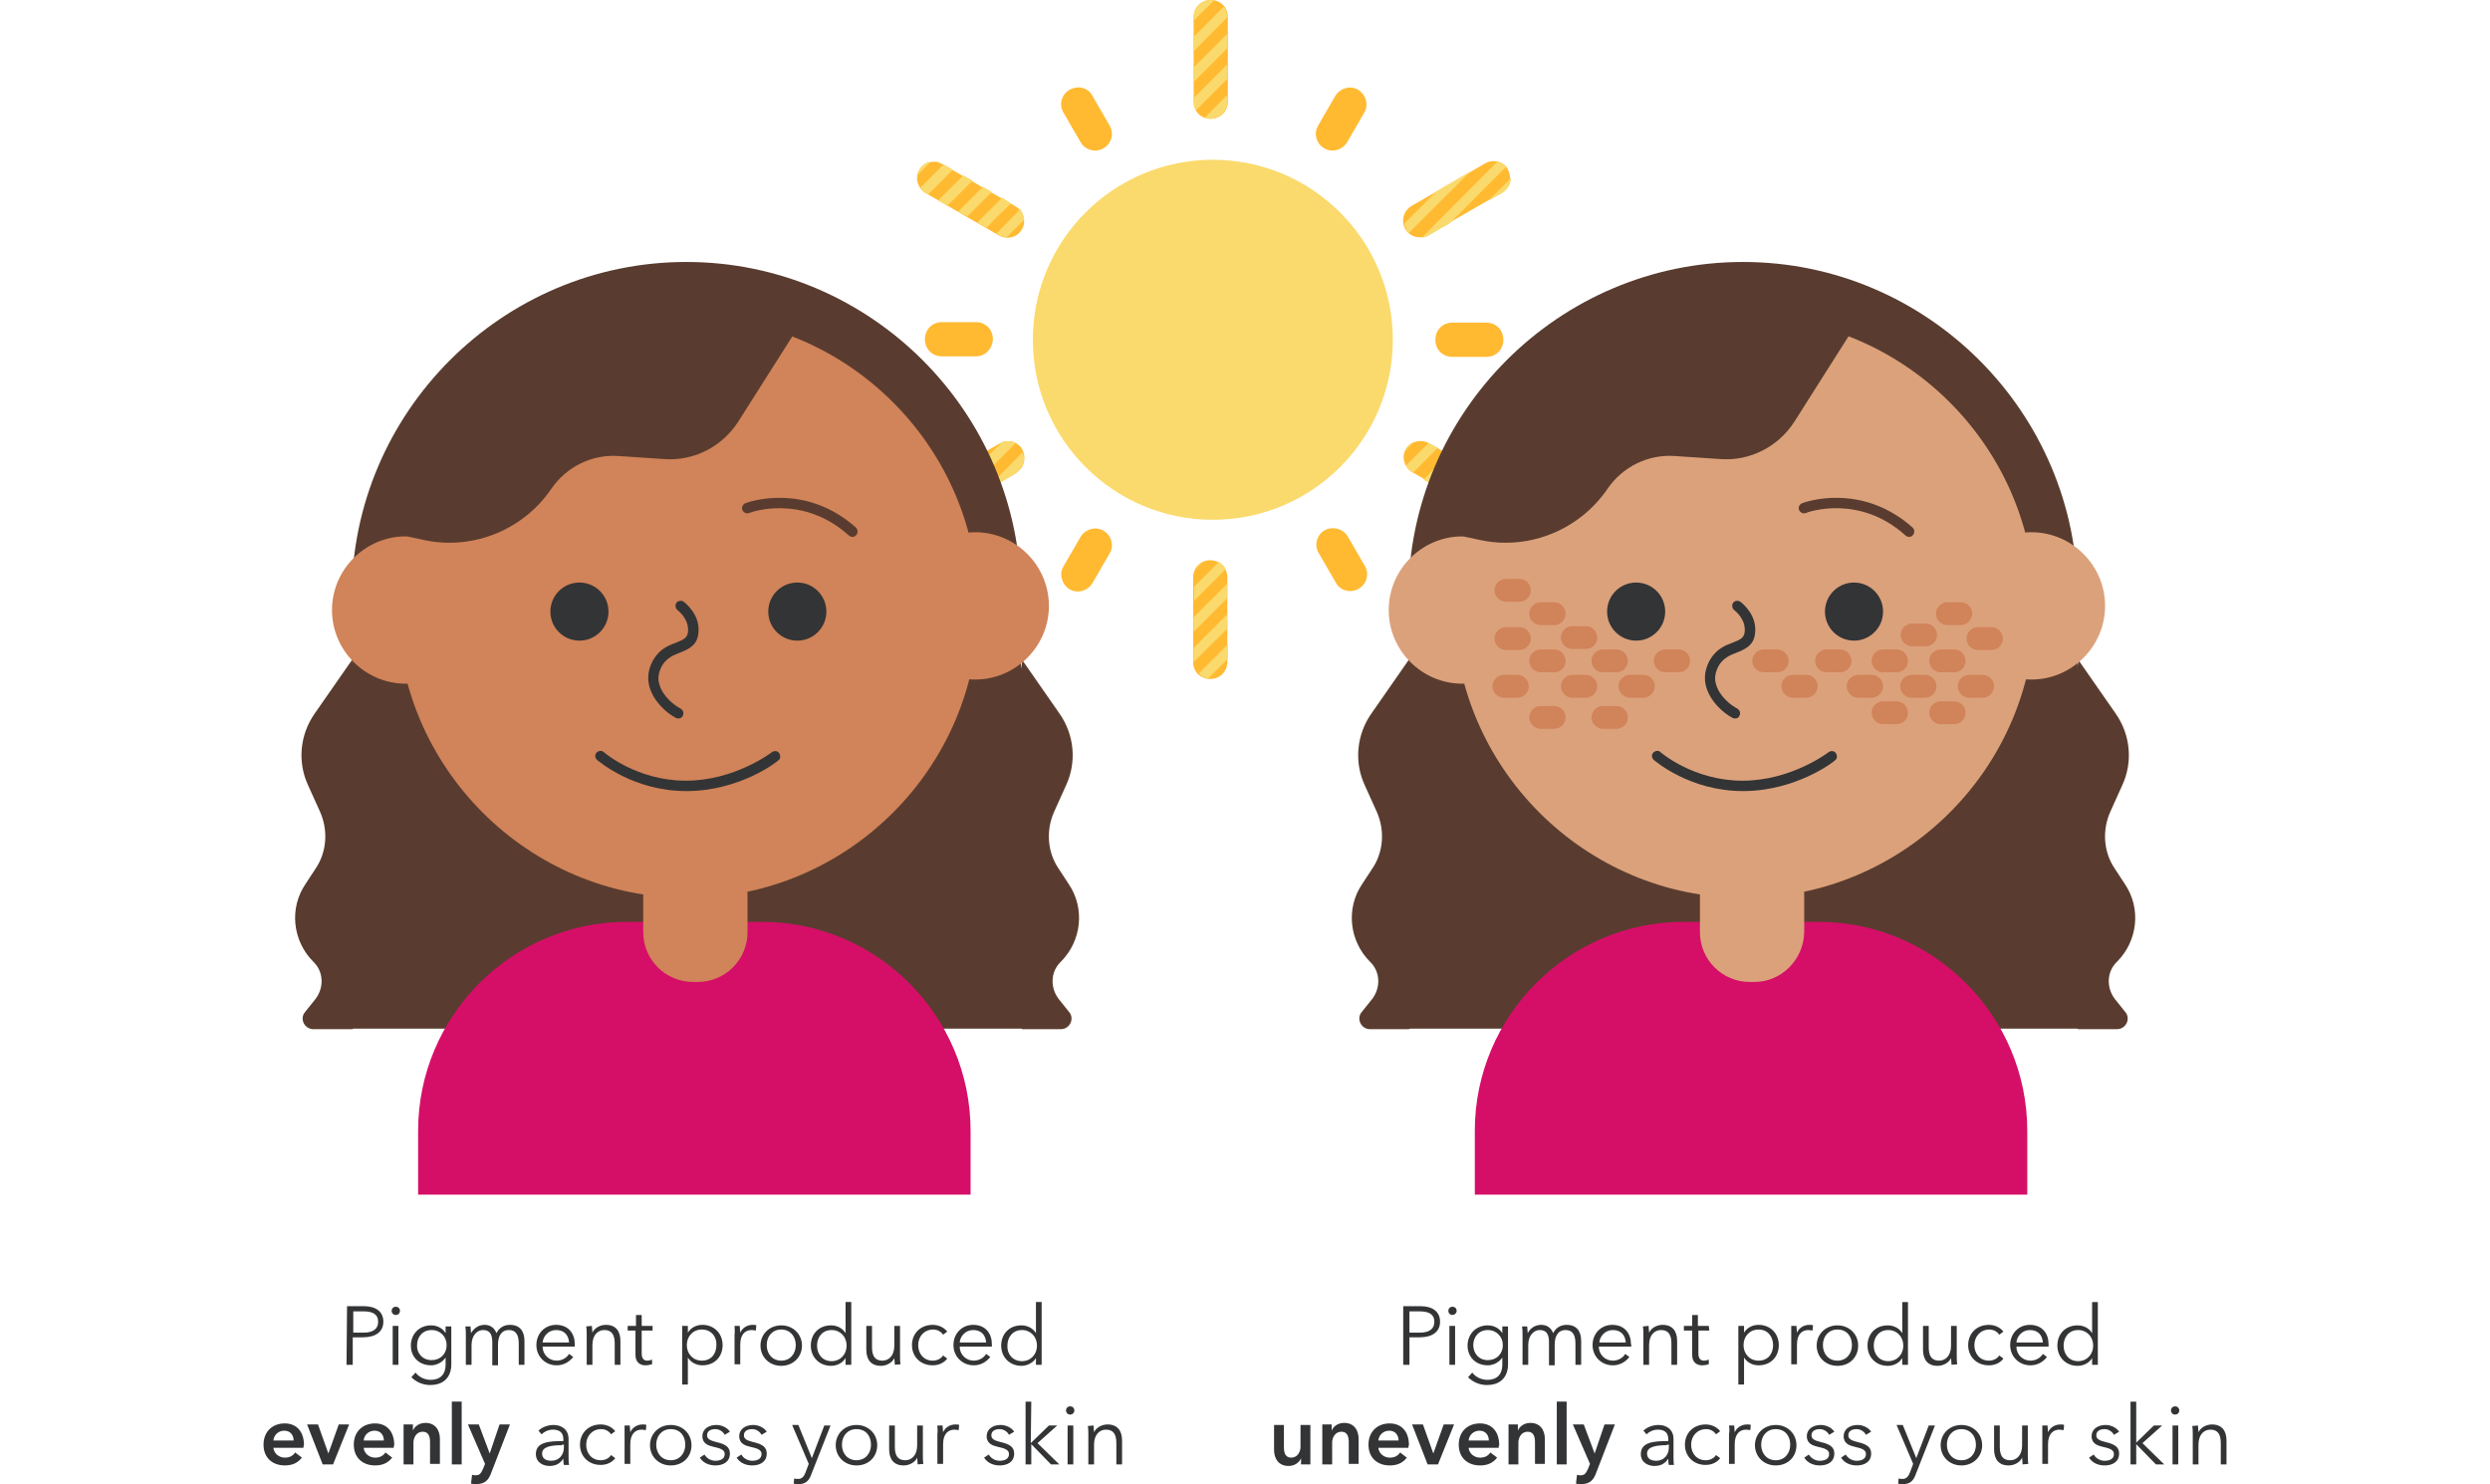
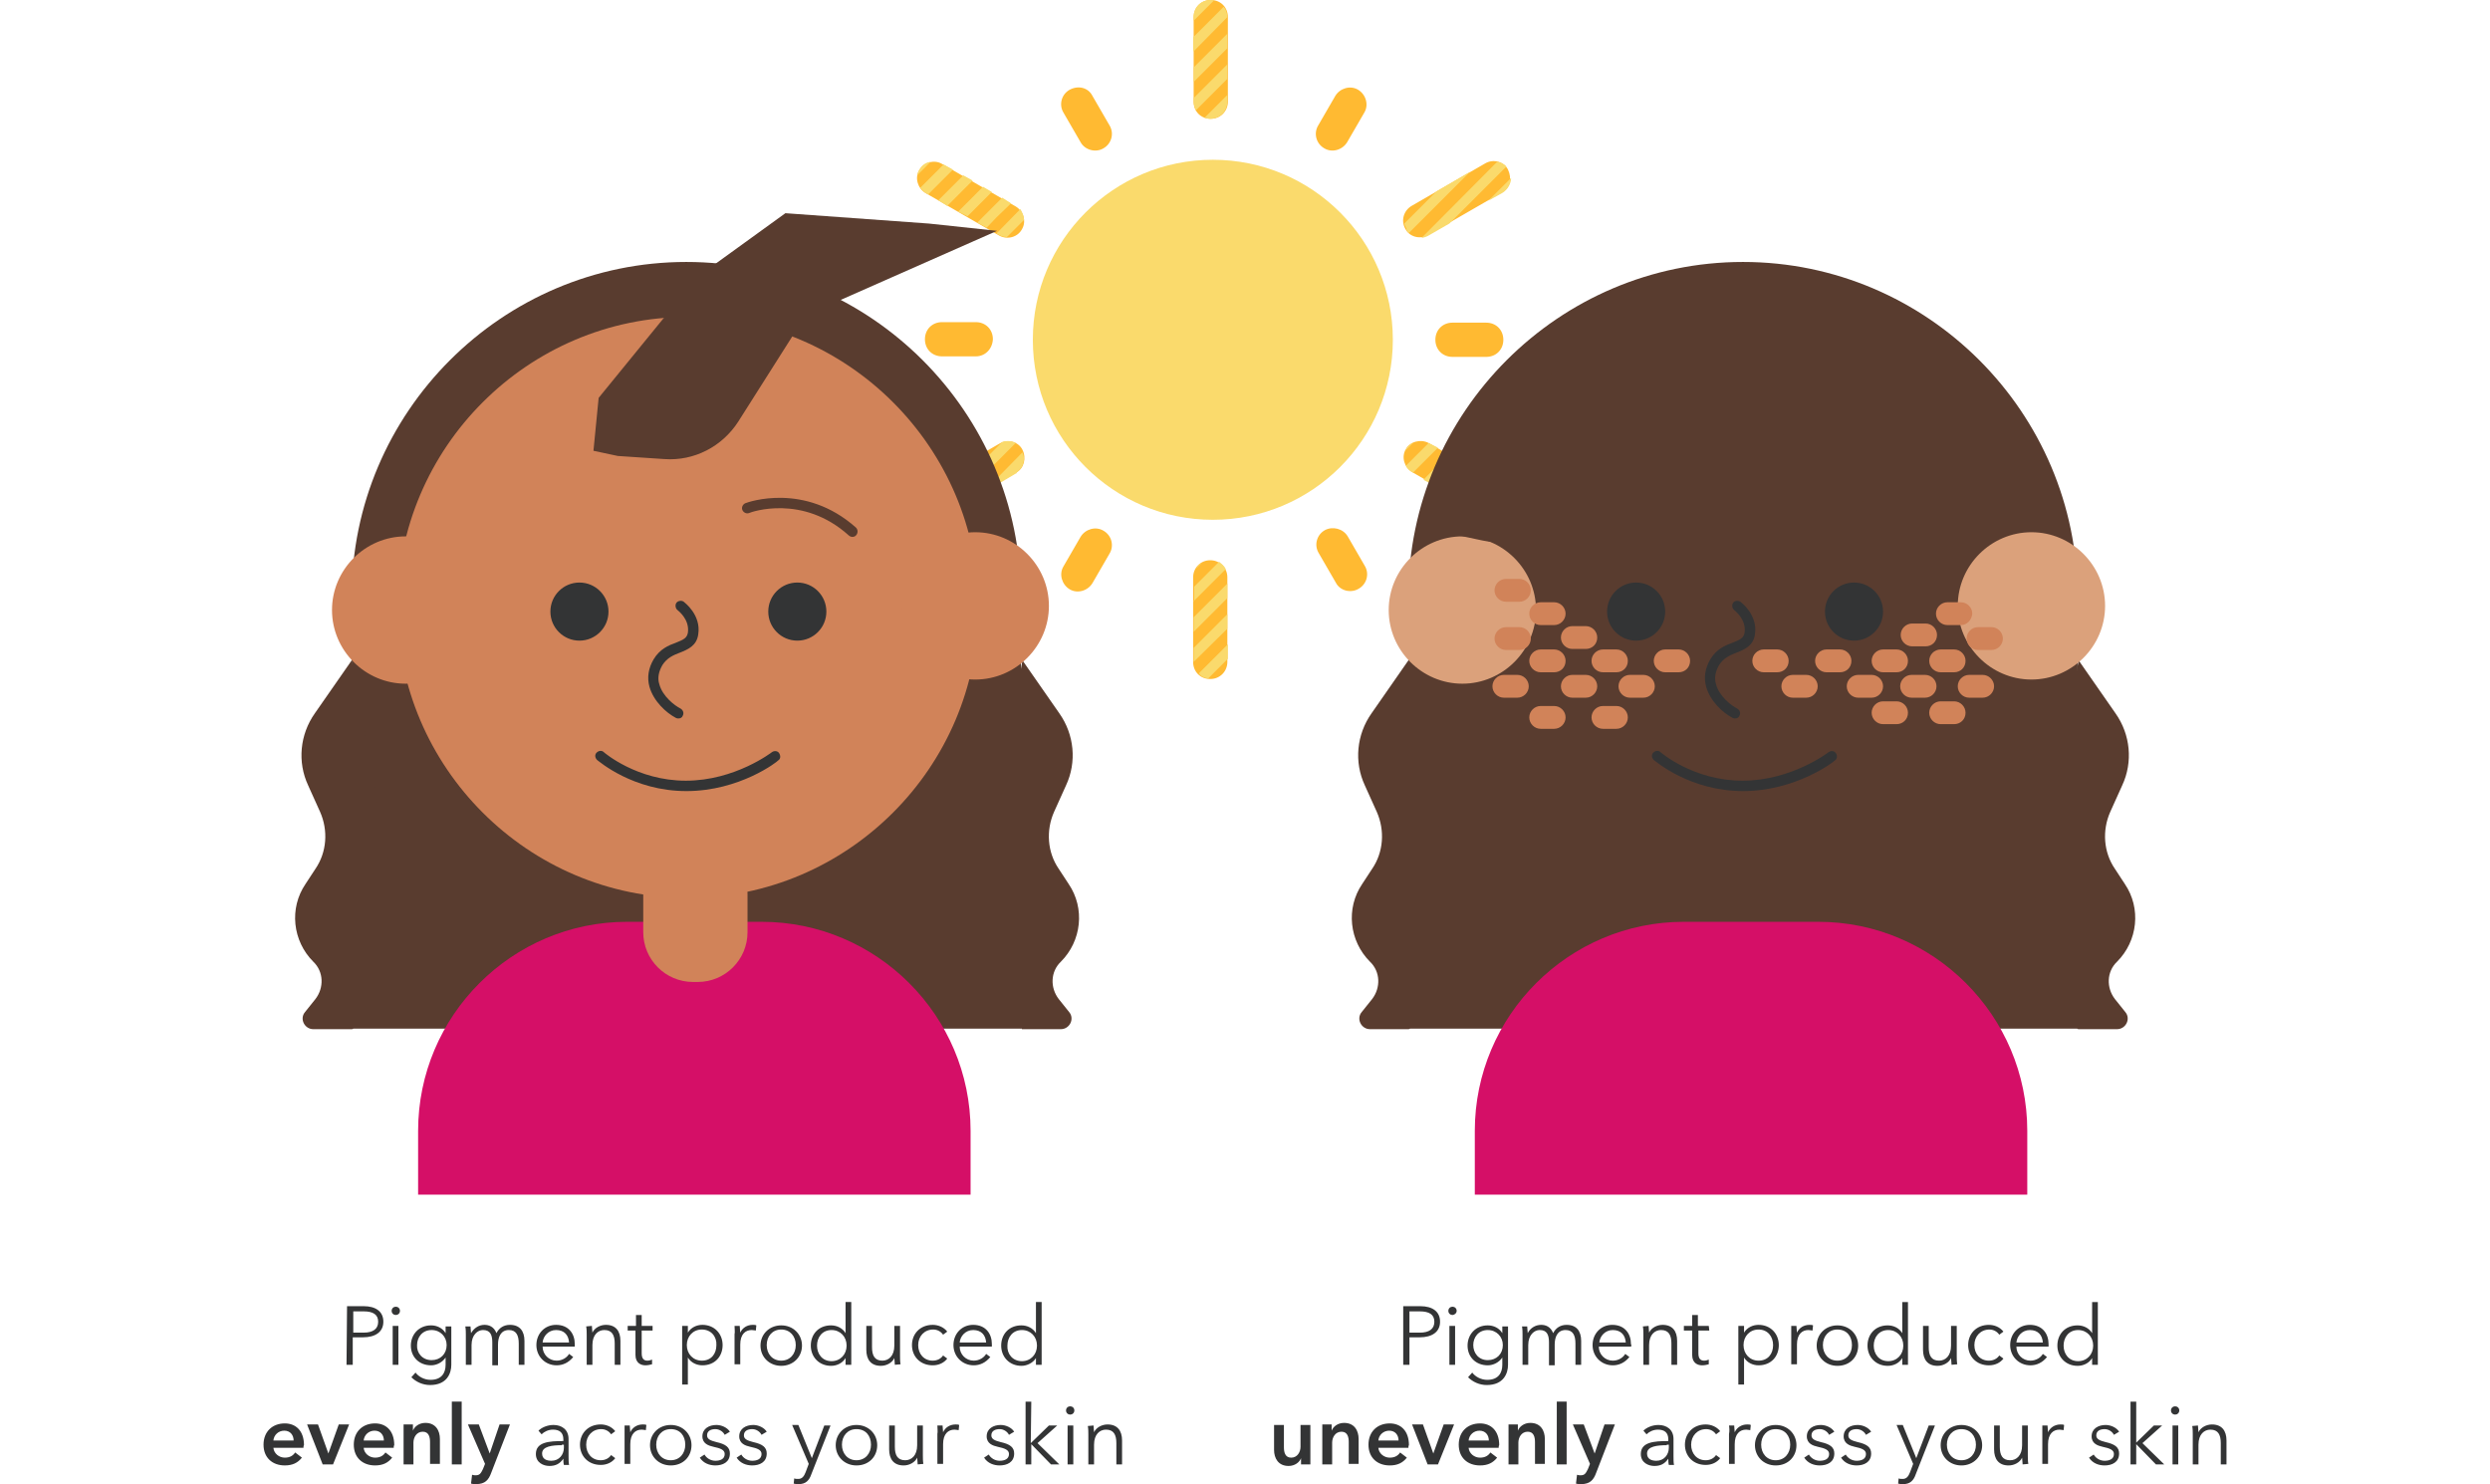
<svg xmlns="http://www.w3.org/2000/svg" id="Layer_1" viewBox="0 0 480 286.1">
  <style>.st0{fill:#FFBA32;} .st1{fill:none;} .st2{fill:#FADA6C;} .st3{fill:#593C2F;} .st4{fill:#D50F67;} .st5{fill:#D18359;} .st6{fill:#333435;} .st7{fill:#DBA17B;}</style>
  <path class="st0" d="M230.1 19.6V3.3c0-1.8 1.4-3.3 3.3-3.3s3.3 1.4 3.3 3.3v16.3c0 1.8-1.4 3.3-3.3 3.3s-3.3-1.4-3.3-3.3zm-21.8 7.8l-3.3-5.7c-.9-1.5-.4-3.5 1.2-4.4 1.7-.9 3.6-.4 4.4 1.2l3.3 5.7c.9 1.5.4 3.5-1.2 4.4-1.5.9-3.6.3-4.4-1.2zm-15.7 18l-14.2-8.2c-1.5-.9-2.1-2.9-1.2-4.4.9-1.5 2.9-2.1 4.4-1.2l14.2 8.2c1.5.9 2.1 2.9 1.2 4.4-.8 1.5-2.8 2.1-4.4 1.2zm-4.5 23.3h-6.5c-1.9 0-3.3-1.4-3.3-3.3s1.4-3.3 3.3-3.3h6.5c1.9 0 3.3 1.4 3.3 3.3-.1 1.9-1.5 3.3-3.3 3.3zm7.8 22.4l-14.2 8.2c-1.5.9-3.6.4-4.4-1.2s-.4-3.6 1.2-4.4l14.2-8.2c1.5-.9 3.6-.4 4.4 1.2.8 1.6.3 3.6-1.2 4.4zm18 15.6l-3.3 5.7c-.9 1.5-2.9 2.1-4.4 1.2s-2.1-2.9-1.2-4.4l3.3-5.7c.9-1.5 2.9-2.1 4.4-1.2 1.6.9 2.1 2.9 1.2 4.4zm22.7 4.6v16.3c0 1.8-1.4 3.3-3.3 3.3s-3.3-1.4-3.3-3.3v-16.3c0-1.8 1.4-3.3 3.3-3.3 1.8 0 3.3 1.4 3.3 3.3zm23.2-7.9l3.3 5.7c.9 1.5.4 3.5-1.2 4.4-1.5.9-3.6.4-4.4-1.2l-3.3-5.7c-.9-1.5-.4-3.5 1.2-4.4 1.5-.8 3.5-.3 4.4 1.2zm15.6-18l14.2 8.2c1.5.9 2.1 2.9 1.2 4.4-.8 1.5-2.9 2.1-4.4 1.2L272.2 91c-1.5-.9-2.1-2.9-1.2-4.4.8-1.5 2.9-2 4.4-1.2zm4.6-23.2h6.5c1.9 0 3.3 1.4 3.3 3.3s-1.4 3.3-3.3 3.3H280c-1.9 0-3.3-1.4-3.3-3.3s1.4-3.3 3.3-3.3zm-7.9-22.5l14.2-8.2c1.5-.9 3.6-.4 4.4 1.2.8 1.7.4 3.6-1.2 4.4l-14.2 8.2c-1.5.9-3.6.4-4.4-1.2-.9-1.6-.3-3.5 1.2-4.4zm-18-15.5l3.3-5.7c.9-1.5 2.9-2.1 4.4-1.2s2.1 2.9 1.2 4.4l-3.3 5.7c-.9 1.5-2.9 2.1-4.4 1.2-1.6-.9-2.1-2.9-1.2-4.4z" />
-   <path class="st1" d="M230.1 13l6.5-6.5V3.4l-6.5 6.5V13zM234 .1L230.1 4v3.1l5.9-5.9c-.6-.5-1.2-1-2-1.1zm-1.8 22.6l4.4-4.4v-3.1l-6.1 6.1c.4.6 1 1.1 1.7 1.4zm-2.1-3.8l6.5-6.5V9.3l-6.5 6.5v3.1zm-38 26.1l4.6-4.6c-.2-.3-.5-.5-.9-.7l-.9-.5-2.8 2.8v3zm0-5.8l1.1-1.1-1.1-.6v1.7zm5 4.9c.3-.5.4-1.1.4-1.7l-3.3 3.3c1.1.1 2.3-.4 2.9-1.6zm-9.6-9.3l-4.9 4.9 2.1 1.1 4.8-4.8-2-1.2zm-3.7-2.2l-4.9 4.9 2 1.1 4.8-4.8-1.9-1.2z" />
  <path class="st1" d="M192.1 37.5l-.9-.5-4.7 4.7 1.9 1.2 3.7-3.7v-1.7zm-1.9 6.4l1.9 1.1v-3.1l-1.9 2zm-8.5-12.4c-.7-.4-1.5-.5-2.3-.4l-2.6 2.6c-.2.9 0 1.9.5 2.6l4.5-4.5-.1-.3zm10.4 60.8l5.2-5.2c-.1-.1-.1-.3-.2-.4-.3-.5-.7-.9-1.2-1.2l-3.6 3.6v3.2h-.2zm4.8-2.1l-.8.8c.3-.2.6-.5.8-.8zm-3.6-5l-.6.3-.5.3v.5l1.1-1.1zm-1.2 7.1v-3.2l-9.9 10 7.4-4.3 2.5-2.5zm0-6.5l-6 3.5-9 8.9c.4.7 1 1.1 1.7 1.4L192 86.4v-.6h.1zm-13.7 7.9c-.8.4-1.3 1.2-1.5 2.1l2.7-2.7-1.2.6zm55 14.3c-.6 0-1.1.2-1.7.4l-1.1 1.1c-.3.5-.4 1-.4 1.7v1.9l4.8-4.8c-.6-.2-1.1-.3-1.6-.3zm-.5 22.8h.5c1.9 0 3.3-1.4 3.3-3.3v-.4l-3.8 3.7zm3.7-15.5l-6.5 6.5v3.1l6.5-6.5v-3.1zm0-4c0-.5-.1-1-.4-1.5L230 116v3.1l6.5-6.5v-1.2l.1-.1zm0 9.9l-6.5 6.5c0 .8.4 1.7.9 2.2l5.6-5.6v-3.1zm37.8-28.7l4.7-4.9-1.9-1.1-4.8 4.8 2 1.2zM271 90l4.4-4.4c-.9-.5-2.1-.5-3-.1l-1.7 1.7c-.3.8-.2 1.9.3 2.8zm10.8 6.7l4.8-4.7-2-1.2-4.7 4.8 1.9 1.1zm3.7 2.2l4.8-4.8c-.2-.2-.4-.4-.6-.5l-1.2-.7-4.8 4.8 1.8 1.2zm-7.4-4.3l4.8-4.8-2-1.2-4.8 4.8 2 1.2zm12.7 3.6c.4-.7.5-1.4.4-2.2l-3.7 3.7c1.2.2 2.6-.3 3.3-1.5zm-16.9-52.4l14.7-14.7c-.7-.1-1.5 0-2.3.4l-3 1.8L271.5 45c.7.6 1.5.8 2.4.8zm12.9-7l4.4-4.4c0-.5-.1-1.1-.4-1.7-.1-.2-.3-.4-.4-.6l-11 11 7.4-4.3zm-14.7.9c-1.2.7-1.9 2.2-1.5 3.5l6.2-6.2-4.7 2.7z" />
  <circle class="st2" cx="233.8" cy="65.5" r="34.7" />
  <path class="st2" d="M236.6 6.5l-6.5 6.5v2.8l6.5-6.5V6.5zm0 8.7v-2.8l-6.5 6.5v.7c0 .6.2 1.1.4 1.7l6.1-6.1zm0 4.4v-1.3l-4.4 4.4c.3.1.7.2 1.1.2 1.8 0 3.3-1.4 3.3-3.3zM233.4 0c-1.9 0-3.3 1.4-3.3 3.3V4L234 .1c-.2-.1-.4-.1-.6-.1zm3.2 3.3c0-.7-.2-1.4-.7-2L230 7.2V10l6.6-6.7zM192.1 45l.5.3c.5.3 1 .4 1.5.4l3.3-3.3c0-.7-.3-1.4-.7-2.1l-4.6 4.7zm-14.9-12.2c-.2.3-.3.6-.4 1l2.6-2.6c-.9.1-1.7.6-2.2 1.6zm1.2 4.4l.5.3 4.8-4.8-1.8-1-4.5 4.5c.3.4.6.7 1 1zm4.2 2.5l4.9-4.9-1.8-1-4.8 4.8 1.7 1.1zm3.9 2l4.7-4.7-1.7-1-4.8 4.8 1.8.9zm3.7 2.2l1.9-2 2.8-2.7-1.7-1.1-1.1 1.1-3.7 3.7 1.8 1zm5.6 41.5c-.7-.4-1.7-.5-2.6-.2l-1.1 1.1-13.2 13.2c.9.3 1.9.3 2.8-.2l.5-.3 9.9-9.9 3.7-3.7zm-3.7 6.9l-2.6 2.6 2.6-1.4 3.7-2.2c.1 0 .2-.1.2-.2l.8-.8c.6-.9.8-2.1.3-3.1l-5 5.1zm-12.6.7l-2.7 2.7c-.2.8-.1 1.7.3 2.5l8.9-8.9-6.5 3.7zm50.6 28.8l6.5-6.5v-2.8l-6.5 6.5v2.8zm0 5.8s0 .1 0 0l6.5-6.4v-2.8l-6.5 6.5v2.7zm2.8 3.2l3.8-3.8v-2.8l-5.6 5.6c.4.6 1 .9 1.8 1zm-2.3-21.2l1.1-1.1c-.5.2-.9.6-1.1 1.1zm-.5 6.3l6.2-6.2c-.3-.6-.8-1-1.3-1.4l-4.8 4.8v2.9h-.1v-.1zM271 86.7c-.1.1-.1.2-.2.3l1.7-1.7c-.7.4-1.2.8-1.5 1.4zm4.4-1.3l-4.4 4.4c.3.5.7.9 1.2 1.2l.2.1 4.8-4.8-1.8-.9zm3.7 2.2l-4.7 4.9 1.7.9 4.8-4.8-1.8-1zm3.8 2.2l-4.8 4.8 1.8 1 4.7-4.8-1.7-1zm3.7 2.2l-4.8 4.7 1.8 1 4.8-4.7-1.8-1zm-1.1 6.9l.8.4c.4.2.7.3 1.1.4l3.7-3.7c-.1-.7-.4-1.3-.9-1.9l-4.7 4.8zm-13.9-54l11.8-11.8-6.5 3.8-6.2 6.2c.1.3.2.6.4.9 0 .4.2.7.5.9zm3.8.5l4-2.3 11-11c-.5-.5-1.1-.8-1.8-.9L274 45.9c.4-.1.9-.2 1.4-.5zm14.2-8.2c1-.6 1.7-1.8 1.7-2.9l-4.4 4.4 2.7-1.5z" />
  <path class="st3" d="M196.8 198.3h-129V115c0-35.5 29-64.5 64.5-64.5s64.5 29 64.5 64.5v83.3z" />
  <path class="st4" d="M187.1 230.3H80.6V218c0-22.2 18.1-40.3 40.3-40.3h25.9c22.2 0 40.3 18.1 40.3 40.3v12.3z" />
  <path class="st3" d="M197.1 127.3l7.1 10.2c2.9 4.1 3.4 9.4 1.3 13.9l-2.3 5.1c-1.6 3.6-1.3 7.8.9 11l1.9 2.9c3.2 4.7 2.5 11-1.5 15-2 1.9-2.1 5-.4 7.2l2 2.5c1.1 1.3.1 3.3-1.6 3.3H197l-11-9.8 11.1-61.3z" />
  <path class="st5" d="M134.5 189.3h-.9c-5.3 0-9.6-4.3-9.6-9.6v-7.4c0-5.3 4.3-9.6 9.6-9.6h.9c5.3 0 9.6 4.3 9.6 9.6v7.4c0 5.3-4.3 9.6-9.6 9.6z" />
  <path class="st5" d="M132.6 173.1c-30.8 0-56-25.2-56-56s25.2-56 56-56 56 25.2 56 56-25.2 56-56 56z" />
  <path class="st5" d="M78.2 131.8c-7.8 0-14.2-6.4-14.2-14.2s6.4-14.2 14.2-14.2 14.2 6.4 14.2 14.2-6.4 14.2-14.2 14.2zM188 131c-7.8 0-14.2-6.4-14.2-14.2s6.4-14.2 14.2-14.2 14.2 6.4 14.2 14.2S195.8 131 188 131z" />
-   <path class="st3" d="M155.3 60.8l-13 20.5c-3.1 4.8-8.5 7.6-14.2 7.2l-9-.6c-5.1-.3-9.9 2.1-12.8 6.3-5.3 7.8-14.8 11.8-24.1 10l-4.7-1 1-10.2 19-23.3 17-12.3 27.7 2 13.1 1.4zm-87.5 66.5l-7.1 10.2c-2.9 4.1-3.4 9.4-1.3 13.9l2.3 5.1c1.6 3.6 1.3 7.8-.9 11l-1.9 2.9c-3.2 4.7-2.5 11 1.5 15 2 1.9 2.1 5 .4 7.2l-2 2.5c-1.1 1.3-.1 3.3 1.6 3.3h7.5l11-9.8-11.1-61.3z" />
+   <path class="st3" d="M155.3 60.8l-13 20.5c-3.1 4.8-8.5 7.6-14.2 7.2l-9-.6l-4.7-1 1-10.2 19-23.3 17-12.3 27.7 2 13.1 1.4zm-87.5 66.5l-7.1 10.2c-2.9 4.1-3.4 9.4-1.3 13.9l2.3 5.1c1.6 3.6 1.3 7.8-.9 11l-1.9 2.9c-3.2 4.7-2.5 11 1.5 15 2 1.9 2.1 5 .4 7.2l-2 2.5c-1.1 1.3-.1 3.3 1.6 3.3h7.5l11-9.8-11.1-61.3z" />
  <circle class="st6" cx="111.7" cy="117.9" r="5.6" />
  <circle class="st6" cx="153.7" cy="117.9" r="5.6" />
  <path class="st3" d="M164.3 103.5c-.2 0-.5-.1-.7-.3-8.9-8-18.8-4.5-19.2-4.3-.5.2-1.1-.1-1.3-.6s.1-1.1.6-1.3c.5-.2 11.4-4.1 21.3 4.7.4.4.4 1 .1 1.4-.2.3-.5.4-.8.4z" />
  <path class="st6" d="M130.8 138.5c-.2 0-.3 0-.5-.1-1.9-1-4.3-3.2-5.1-6-.5-1.8-.2-3.6.8-5.3 1.2-2 2.9-2.7 4.3-3.2 1.5-.6 2.1-.9 2.3-1.9.4-2.6-1.9-4.3-2-4.4-.4-.3-.5-1-.2-1.4s1-.5 1.4-.2c.1.1 3.4 2.5 2.8 6.3-.3 2.2-2 2.9-3.5 3.5-1.3.5-2.5 1-3.4 2.4-.7 1.2-1 2.5-.6 3.7.6 2.3 2.9 4.1 4.1 4.7.5.3.7.9.4 1.4-.1.3-.4.5-.8.5zm1.5 14c-10.3 0-16.9-5.8-17.2-6-.4-.4-.5-1-.1-1.4s1-.5 1.4-.1c.1.1 6.4 5.5 15.8 5.5 9.5 0 16.6-5.5 16.6-5.5.4-.3 1.1-.3 1.4.2s.3 1.1-.2 1.4c-.1.2-7.4 5.9-17.7 5.9z" />
  <path class="st3" d="M400.5 198.3h-129V115c0-35.5 29-64.5 64.5-64.5s64.5 29 64.5 64.5v83.3z" />
  <path class="st4" d="M390.8 230.3H284.3V218c0-22.2 18.1-40.3 40.3-40.3h25.9c22.2 0 40.3 18.1 40.3 40.3v12.3z" />
  <path class="st3" d="M400.7 127.3l7.1 10.2c2.9 4.1 3.4 9.4 1.3 13.9l-2.3 5.1c-1.6 3.6-1.3 7.8.9 11l1.9 2.9c3.2 4.7 2.5 11-1.5 15-2 1.9-2.1 5-.4 7.2l2 2.5c1.1 1.3.1 3.3-1.6 3.3h-7.5l-11-9.8 11.1-61.3z" />
-   <path class="st7" d="M338.2 189.3h-.9c-5.3 0-9.6-4.3-9.6-9.6v-7.4c0-5.3 4.3-9.6 9.6-9.6h.9c5.3 0 9.6 4.3 9.6 9.6v7.4c-.1 5.3-4.4 9.6-9.6 9.6z" />
-   <path class="st7" d="M336.3 173.1c-30.8 0-56-25.2-56-56s25.2-56 56-56 56 25.2 56 56-25.2 56-56 56z" />
  <path class="st7" d="M281.9 131.8c-7.8 0-14.2-6.4-14.2-14.2s6.4-14.2 14.2-14.2c7.8 0 14.2 6.4 14.2 14.2s-6.4 14.2-14.2 14.2zm109.7-.8c-7.8 0-14.2-6.4-14.2-14.2s6.4-14.2 14.2-14.2c7.8 0 14.2 6.4 14.2 14.2s-6.4 14.2-14.2 14.2z" />
  <path class="st3" d="M358.9 60.8l-13 20.5c-3.1 4.8-8.5 7.6-14.2 7.2l-9-.6c-5.1-.3-9.9 2.1-12.8 6.3-5.3 7.8-14.8 11.8-24.1 10l-4.7-1 1-10.2 19-23.3 17-12.3 27.7 2 13.1 1.4zm-87.4 66.5l-7.1 10.2c-2.9 4.1-3.4 9.4-1.3 13.9l2.3 5.1c1.6 3.6 1.3 7.8-.9 11l-1.9 2.9c-3.2 4.7-2.5 11 1.5 15 2 1.9 2.1 5 .4 7.2l-2 2.5c-1.1 1.3-.1 3.3 1.6 3.3h7.5l11-9.8-11.1-61.3z" />
  <circle class="st6" cx="315.4" cy="117.9" r="5.6" />
  <circle class="st6" cx="357.4" cy="117.9" r="5.6" />
  <path class="st3" d="M368 103.5c-.2 0-.5-.1-.7-.3-8.9-8-18.8-4.5-19.2-4.3-.5.2-1.1-.1-1.3-.6-.2-.5.1-1.1.6-1.3.5-.2 11.4-4.1 21.3 4.7.4.4.4 1 .1 1.4-.2.3-.5.4-.8.4z" />
  <path class="st6" d="M334.5 138.5c-.2 0-.3 0-.5-.1-1.9-1-4.3-3.2-5.1-6-.5-1.8-.2-3.6.8-5.3 1.2-2 2.9-2.7 4.3-3.2 1.5-.6 2.1-.9 2.3-1.9.4-2.6-1.9-4.3-2-4.4-.4-.3-.5-1-.2-1.4s.9-.5 1.4-.2c.1.1 3.4 2.5 2.8 6.3-.3 2.2-2 2.9-3.5 3.5-1.3.5-2.5 1-3.4 2.4-.7 1.2-1 2.5-.6 3.7.6 2.3 2.9 4.1 4.1 4.7.5.3.7.9.4 1.4-.1.3-.4.5-.8.5zm1.5 14c-10.3 0-16.9-5.8-17.2-6-.4-.4-.5-1-.1-1.4s1-.5 1.4-.1c.1.1 6.4 5.5 15.8 5.5 9.5 0 16.6-5.5 16.6-5.5.4-.3 1.1-.3 1.4.2.3.4.3 1.1-.2 1.4-.1.2-7.5 5.9-17.7 5.9z" />
  <path class="st5" d="M316.8 134.5h-2.6c-1.2 0-2.2-1-2.2-2.2s1-2.2 2.2-2.2h2.6c1.2 0 2.2 1 2.2 2.2s-1 2.2-2.2 2.2zm-11.1 0h-2.6c-1.2 0-2.2-1-2.2-2.2s1-2.2 2.2-2.2h2.6c1.2 0 2.2 1 2.2 2.2s-1 2.2-2.2 2.2zm-13.2 0h-2.6c-1.2 0-2.2-1-2.2-2.2s1-2.2 2.2-2.2h2.6c1.2 0 2.2 1 2.2 2.2s-1 2.2-2.2 2.2zm55.7 0h-2.6c-1.2 0-2.2-1-2.2-2.2s1-2.2 2.2-2.2h2.6c1.2 0 2.2 1 2.2 2.2s-1 2.2-2.2 2.2zm12.6 0h-2.6c-1.2 0-2.2-1-2.2-2.2s1-2.2 2.2-2.2h2.6c1.2 0 2.2 1 2.2 2.2s-1 2.2-2.2 2.2zm10.3 0h-2.6c-1.2 0-2.2-1-2.2-2.2s1-2.2 2.2-2.2h2.6c1.2 0 2.2 1 2.2 2.2s-1 2.2-2.2 2.2zm-47.5-4.9H321c-1.2 0-2.2-1-2.2-2.2s1-2.2 2.2-2.2h2.6c1.2 0 2.2 1 2.2 2.2 0 1.3-1 2.2-2.2 2.2zm-12 0H309c-1.2 0-2.2-1-2.2-2.2s1-2.2 2.2-2.2h2.6c1.2 0 2.2 1 2.2 2.2 0 1.3-1 2.2-2.2 2.2zm-12 0H297c-1.2 0-2.2-1-2.2-2.2s1-2.2 2.2-2.2h2.6c1.2 0 2.2 1 2.2 2.2 0 1.3-1 2.2-2.2 2.2zm12 10.9H309c-1.2 0-2.2-1-2.2-2.2s1-2.2 2.2-2.2h2.6c1.2 0 2.2 1 2.2 2.2s-1 2.2-2.2 2.2zm-12 0H297c-1.2 0-2.2-1-2.2-2.2s1-2.2 2.2-2.2h2.6c1.2 0 2.2 1 2.2 2.2s-1 2.2-2.2 2.2zm6.1-15.4h-2.6c-1.2 0-2.2-1-2.2-2.2s1-2.2 2.2-2.2h2.6c1.2 0 2.2 1 2.2 2.2 0 1.3-1 2.2-2.2 2.2zm-12.8.2h-2.6c-1.2 0-2.2-1-2.2-2.2s1-2.2 2.2-2.2h2.6c1.2 0 2.2 1 2.2 2.2s-1 2.2-2.2 2.2zm6.7-4.8H297c-1.2 0-2.2-1-2.2-2.2s1-2.2 2.2-2.2h2.6c1.2 0 2.2 1 2.2 2.2s-1 2.2-2.2 2.2zm84.3 4.8h-2.6c-1.2 0-2.2-1-2.2-2.2s1-2.2 2.2-2.2h2.6c1.2 0 2.2 1 2.2 2.2s-1 2.2-2.2 2.2zm-5.9-4.8h-2.6c-1.2 0-2.2-1-2.2-2.2s1-2.2 2.2-2.2h2.6c1.2 0 2.2 1 2.2 2.2-.1 1.2-1 2.2-2.2 2.2zm-85.1-4.5h-2.6c-1.2 0-2.2-1-2.2-2.2s1-2.2 2.2-2.2h2.6c1.2 0 2.2 1 2.2 2.2s-1 2.2-2.2 2.2zm49.7 13.6H340c-1.2 0-2.2-1-2.2-2.2s1-2.2 2.2-2.2h2.6c1.2 0 2.2 1 2.2 2.2 0 1.3-1 2.2-2.2 2.2zm12.1 0h-2.6c-1.2 0-2.2-1-2.2-2.2s1-2.2 2.2-2.2h2.6c1.2 0 2.2 1 2.2 2.2 0 1.3-1 2.2-2.2 2.2zm10.9 0H363c-1.2 0-2.2-1-2.2-2.2s1-2.2 2.2-2.2h2.6c1.2 0 2.2 1 2.2 2.2 0 1.3-1 2.2-2.2 2.2zm0 10H363c-1.2 0-2.2-1-2.2-2.2s1-2.2 2.2-2.2h2.6c1.2 0 2.2 1 2.2 2.2 0 1.3-1 2.2-2.2 2.2zm16.6-5.1h-2.6c-1.2 0-2.2-1-2.2-2.2s1-2.2 2.2-2.2h2.6c1.2 0 2.2 1 2.2 2.2s-1 2.2-2.2 2.2zm-5.5 5.1h-2.6c-1.2 0-2.2-1-2.2-2.2s1-2.2 2.2-2.2h2.6c1.2 0 2.2 1 2.2 2.2 0 1.3-1 2.2-2.2 2.2zm0-10h-2.6c-1.2 0-2.2-1-2.2-2.2s1-2.2 2.2-2.2h2.6c1.2 0 2.2 1 2.2 2.2 0 1.3-1 2.2-2.2 2.2zm-5.5-5h-2.6c-1.2 0-2.2-1-2.2-2.2s1-2.2 2.2-2.2h2.6c1.2 0 2.2 1 2.2 2.2 0 1.3-1 2.2-2.2 2.2z" />
  <path class="st6" d="M66.9 251.8h3.2c2.3 0 3.8 1 3.8 3s-1.6 3-3.9 3h-2v5.3h-1.2l.1-11.3zm1.2 5.1h2c1.8 0 2.8-.7 2.8-2.1s-1-2-2.8-2h-2v4.1zm8.2-3.4c-.4 0-.8-.3-.8-.8s.4-.8.8-.8.8.3.8.8-.4.8-.8.8zm.5 9.6h-1.1v-7.5h1.1v7.5zm3.3 1.5c.6.8 1.7 1.4 2.9 1.4 2.1 0 2.9-1.3 2.9-2.9v-1.4c-.6.9-1.7 1.5-2.8 1.5-2.3 0-3.9-1.6-3.9-3.8 0-2.1 1.5-3.9 3.9-3.9 1.1 0 2.2.5 2.8 1.5v-1.3H87v7.4c0 1.6-.8 3.9-4.1 3.9-1.4 0-2.7-.6-3.6-1.5l.8-.9zm3.1-2.4c1.7 0 2.9-1.2 2.9-2.9 0-1.6-1.2-2.9-2.9-2.9-1.8 0-2.8 1.4-2.8 2.9-.1 1.5 1 2.9 2.8 2.9zm10.2-6.8c.8 0 1.8.3 2.3 1.6.5-1 1.4-1.6 2.6-1.6 1.9 0 2.8 1.2 2.8 3.1v4.6H100V259c0-1.6-.5-2.6-1.9-2.6-1.6 0-2.1 1.4-2.1 2.8v4h-1.1v-4.4c0-1.5-.4-2.4-1.8-2.4-1 0-2.2.9-2.2 2.9v3.8h-1.1v-5.8c0-.4 0-1.1-.1-1.6h1c0 .4.1 1 .1 1.3.6-1 1.5-1.6 2.6-1.6zm17.4 4.2h-6.2c0 1.5 1.2 2.7 2.7 2.7 1.1 0 2-.6 2.4-1.3l.8.6c-.9 1.1-2 1.6-3.2 1.6-2.2 0-3.9-1.7-3.9-3.9s1.6-3.9 3.8-3.9c2.4 0 3.6 1.7 3.6 3.7v.5zm-1.1-.8c-.1-1.4-.9-2.4-2.5-2.4-1.5 0-2.5 1.2-2.6 2.4h5.1zm4.4-3.2c0 .4.1 1 .1 1.3.4-.9 1.5-1.5 2.6-1.5 1.9 0 2.8 1.2 2.8 3.1v4.6h-1.1V259c0-1.6-.5-2.6-2-2.6-1.2 0-2.3.9-2.3 2.9v3.8h-1.1v-5.8c0-.4 0-1.1-.1-1.6l1.1-.1zm11.7.9h-2.1v4.4c0 1.1.5 1.4 1.1 1.4.3 0 .7-.1.9-.2v.9c-.4.1-.8.2-1.3.2-.8 0-1.9-.4-1.9-2v-4.7H121v-.9h1.6v-2.1h1.1v2.1h2.1v.9zm6.8 10.4h-1.1v-11.3h1.1v1.3c.6-1 1.7-1.5 2.8-1.5 2.3 0 3.9 1.7 3.9 3.9s-1.5 3.9-3.9 3.9c-1.1 0-2.2-.5-2.8-1.5v5.2zm2.7-10.6c-1.7 0-2.9 1.3-2.9 3s1.2 3 2.9 3c1.8 0 2.8-1.3 2.8-3 .1-1.6-1-3-2.8-3zm6.3-.7h1c0 .4.1 1 .1 1.3.4-.9 1.3-1.5 2.4-1.5.3 0 .5 0 .7.1l-.1 1c-.1 0-.5-.1-.8-.1-1.2 0-2.2.8-2.2 2.8v3.8h-1.1v-5.8c.1-.3 0-1.1 0-1.6zm9 7.7c-2.3 0-4-1.7-4-3.9s1.7-3.9 4-3.9 4 1.7 4 3.9-1.7 3.9-4 3.9zm0-7c-1.7 0-2.8 1.3-2.8 3s1.1 3 2.8 3 2.8-1.3 2.8-3-1.1-3-2.8-3zm9.6 7c-2.3 0-3.9-1.7-3.9-3.9s1.5-3.9 3.9-3.9c1.1 0 2.2.5 2.8 1.5v-6h1.1v12.1H163v-1.3c-.6 1-1.7 1.5-2.8 1.5zm.1-.9c1.7 0 2.9-1.3 2.9-3s-1.2-3-2.9-3c-1.8 0-2.8 1.4-2.8 3s1 3 2.8 3zm12.2.7c0-.4-.1-1-.1-1.3-.4.9-1.5 1.5-2.6 1.5-1.9 0-2.8-1.2-2.8-3.1v-4.6h1.1v4.1c0 1.6.5 2.6 2 2.6 1.2 0 2.3-.9 2.3-2.9v-3.8h1.1v5.8c0 .4 0 1.1.1 1.6l-1.1.1zm9.3-5.8c-.4-.6-1.1-1-1.9-1-1.7 0-2.9 1.3-2.9 3s1.1 3 2.8 3c.9 0 1.6-.4 2-1l.8.6c-.6.8-1.6 1.3-2.8 1.3-2.4 0-4-1.7-4-3.9s1.6-3.9 4-3.9c1 0 2.1.4 2.8 1.3l-.8.6zm9.4 2.3H185c0 1.5 1.2 2.7 2.7 2.7 1.1 0 2-.6 2.4-1.3l.8.6c-.9 1.1-2 1.6-3.2 1.6-2.2 0-3.9-1.7-3.9-3.9s1.6-3.9 3.8-3.9c2.4 0 3.6 1.7 3.6 3.7v.5zm-1.1-.8c-.1-1.4-.9-2.4-2.5-2.4-1.5 0-2.5 1.2-2.6 2.4h5.1zm6.8 4.5c-2.3 0-3.9-1.7-3.9-3.9s1.5-3.9 3.9-3.9c1.1 0 2.2.5 2.8 1.5v-6h1.1v12.1h-1.1v-1.3c-.6 1-1.8 1.5-2.8 1.5zm.1-.9c1.7 0 2.9-1.3 2.9-3s-1.2-3-2.9-3c-1.8 0-2.8 1.4-2.8 3-.1 1.6 1 3 2.8 3zM58.5 279.1h-5.8c.1 1.1 1.1 1.9 2.2 1.9 1 0 1.6-.4 2-1l1.3 1c-.8 1-1.8 1.5-3.3 1.5-2.4 0-4.1-1.5-4.1-4s1.7-4.1 4.1-4.1c2.1 0 3.7 1.4 3.7 4.2-.1.1-.1.3-.1.5zm-1.9-1.4c0-1-.6-1.9-1.8-1.9-1.1 0-2 .8-2.1 1.9h3.9zm2.6-3.1h2.1l2 5.6 2-5.6h2l-3.1 7.7h-2l-3-7.7zm16.7 4.5h-5.8c.1 1.1 1.1 1.9 2.2 1.9 1 0 1.6-.4 2-1l1.3 1c-.8 1-1.8 1.5-3.3 1.5-2.4 0-4.1-1.5-4.1-4s1.7-4.1 4.1-4.1c2.1 0 3.7 1.4 3.7 4.2-.1.1-.1.3-.1.5zm-1.9-1.4c0-1-.6-1.9-1.8-1.9-1.1 0-2 .8-2.1 1.9H74zm3.8-3.1h1.8v1.2c.3-.8 1.2-1.5 2.4-1.5 2 0 2.8 1.5 2.8 3.1v4.8h-1.9V278c0-.9-.2-2-1.4-2s-1.8 1.1-1.8 2.1v4.2h-1.9v-7.7zm9.3-4.4H89v12.1h-1.9v-12.1zm3.1 4.4h2.1l2.1 5.6 1.9-5.6h2l-3.6 9.3c-.5 1.4-1.2 2.2-2.9 2.2-.3 0-.7 0-1-.1l.2-1.7c.3.1.5.1.7.1.8 0 1-.4 1.4-1.2l.4-1-3.3-7.6zm18.4 2.9c0-1.3-.7-1.9-2-1.9-.9 0-1.7.4-2.2.9l-.6-.7c.6-.6 1.7-1.1 2.9-1.1 1.6 0 2.9.9 2.9 2.7v3.3c0 .6 0 1.3.1 1.7h-1c-.1-.4-.1-.8-.1-1.2-.7 1-1.5 1.4-2.7 1.4-1.1 0-2.6-.6-2.6-2.3 0-2.3 2.5-2.5 5.3-2.5v-.3zm-.3 1.1c-1.8 0-3.8.2-3.8 1.6 0 1.1.9 1.4 1.8 1.4 1.5 0 2.4-1.2 2.4-2.5v-.6h-.4v.1zm9.5-2.1c-.4-.6-1.1-1-1.9-1-1.7 0-2.9 1.3-2.9 3s1.1 3 2.8 3c.9 0 1.6-.4 2-1l.8.6c-.6.8-1.6 1.3-2.8 1.3-2.4 0-4-1.7-4-3.9s1.6-3.9 4-3.9c1 0 2.1.4 2.8 1.3l-.8.6zm2.6-1.7h1c0 .4.1 1 .1 1.3.4-.9 1.3-1.5 2.4-1.5.3 0 .5 0 .7.1l-.1 1c-.1 0-.5-.1-.8-.1-1.2 0-2.2.8-2.2 2.8v3.8h-1.1v-7.4zm8.9 7.7c-2.3 0-4-1.7-4-3.9s1.7-3.9 4-3.9 4 1.7 4 3.9-1.6 3.9-4 3.9zm0-7c-1.7 0-2.8 1.3-2.8 3s1.1 3 2.8 3c1.7 0 2.8-1.3 2.8-3s-1-3-2.8-3zm10.4 1.1c-.3-.6-1-1.1-1.8-1.1s-1.6.3-1.6 1.2c0 .7.6 1 1.8 1.3 1.8.4 2.6 1 2.6 2.2 0 1.7-1.4 2.3-2.8 2.3-1.1 0-2.3-.4-3-1.5l.9-.6c.4.7 1.2 1.2 2.1 1.2.9 0 1.8-.3 1.8-1.3 0-.8-.8-1.1-2.2-1.4-.9-.2-2.1-.6-2.1-2 0-1.5 1.3-2.2 2.7-2.2 1 0 2.1.5 2.6 1.3l-1 .6zm7.1 0c-.3-.6-1-1.1-1.8-1.1s-1.6.3-1.6 1.2c0 .7.6 1 1.8 1.3 1.8.4 2.6 1 2.6 2.2 0 1.7-1.4 2.3-2.8 2.3-1.1 0-2.3-.4-3-1.5l.9-.6c.4.7 1.2 1.2 2.1 1.2.9 0 1.8-.3 1.8-1.3 0-.8-.8-1.1-2.2-1.4-.9-.2-2.1-.6-2.1-2 0-1.5 1.3-2.2 2.7-2.2 1 0 2.1.5 2.6 1.3l-1 .6zm9.7 4.5l2.4-6.3h1.2l-3.7 9.4c-.4 1.2-1.1 1.9-2.4 1.9-.3 0-.7 0-1-.1l.1-1c.2.1.5.1.8.1.7 0 1.1-.5 1.4-1.3l.6-1.6-3.2-7.5h1.2l2.6 6.4zm8.6 1.4c-2.3 0-4-1.7-4-3.9s1.7-3.9 4-3.9 4 1.7 4 3.9-1.6 3.9-4 3.9zm0-7c-1.7 0-2.8 1.3-2.8 3s1.1 3 2.8 3 2.8-1.3 2.8-3-1-3-2.8-3zm11.8 6.8c0-.4-.1-1-.1-1.3-.4.9-1.5 1.5-2.6 1.5-1.9 0-2.8-1.2-2.8-3.1v-4.6h1.1v4.1c0 1.6.5 2.6 2 2.6 1.2 0 2.3-.9 2.3-2.9v-3.8h1.1v5.8c0 .4 0 1.1.1 1.6l-1.1.1zm3.8-7.5h1c0 .4.1 1 .1 1.3.4-.9 1.3-1.5 2.4-1.5.3 0 .5 0 .7.1l-.1 1c-.1 0-.5-.1-.8-.1-1.2 0-2.2.8-2.2 2.8v3.8h-1.1v-5.8c.1-.3 0-1.1 0-1.6zm13.8 1.8c-.3-.6-1-1.1-1.8-1.1s-1.6.3-1.6 1.2c0 .7.6 1 1.8 1.3 1.8.4 2.6 1 2.6 2.2 0 1.7-1.4 2.3-2.8 2.3-1.1 0-2.3-.4-3-1.5l.9-.6c.4.7 1.2 1.2 2.1 1.2.9 0 1.8-.3 1.8-1.3 0-.8-.8-1.1-2.2-1.4-.9-.2-2.1-.6-2.1-2 0-1.5 1.3-2.2 2.7-2.2 1 0 2.1.5 2.6 1.3l-1 .6zm4.2 1.6l3.5-3.4h1.6l-3.8 3.4 4.2 4.1h-1.6l-3.8-3.9v3.9h-1.1v-12.1h1.1l-.1 8zm7.6-5.5c-.4 0-.8-.3-.8-.8s.4-.8.8-.8.8.3.8.8-.4.8-.8.8zm.6 9.6h-1.1v-7.5h1.1v7.5zm3.9-7.5c0 .4.1 1 .1 1.3.4-.9 1.5-1.5 2.6-1.5 1.9 0 2.8 1.2 2.8 3.1v4.6h-1.1v-4.1c0-1.6-.5-2.6-2-2.6-1.2 0-2.3.9-2.3 2.9v3.8h-1.1v-5.8c0-.4 0-1.1-.1-1.6l1.1-.1zm59.8-23h3.2c2.3 0 3.8 1 3.8 3s-1.6 3-3.9 3h-2v5.3h-1.2v-11.3h.1zm1.1 5.1h2c1.8 0 2.8-.7 2.8-2.1s-1-2-2.8-2h-2v4.1zm8.3-3.4c-.4 0-.8-.3-.8-.8s.4-.8.8-.8.8.3.8.8-.5.8-.8.8zm.5 9.6h-1.1v-7.5h1.1v7.5zm3.3 1.5c.6.8 1.7 1.4 2.9 1.4 2.1 0 2.9-1.3 2.9-2.9v-1.4c-.6.9-1.7 1.5-2.8 1.5-2.3 0-3.9-1.6-3.9-3.8 0-2.1 1.5-3.9 3.9-3.9 1.1 0 2.2.5 2.8 1.5v-1.3h1.1v7.4c0 1.6-.8 3.9-4.1 3.9-1.4 0-2.7-.6-3.6-1.5l.8-.9zm3-2.4c1.7 0 2.9-1.2 2.9-2.9 0-1.6-1.2-2.9-2.9-2.9-1.8 0-2.8 1.4-2.8 2.9s1 2.9 2.8 2.9zm10.3-6.8c.8 0 1.8.3 2.3 1.6.5-1 1.4-1.6 2.6-1.6 1.9 0 2.8 1.2 2.8 3.1v4.6h-1.1V259c0-1.6-.5-2.6-1.9-2.6-1.6 0-2.1 1.4-2.1 2.8v4h-1.1v-4.4c0-1.5-.4-2.4-1.8-2.4-1 0-2.2.9-2.2 2.9v3.8h-1.1v-5.8c0-.4 0-1.1-.1-1.6h1c0 .4.1 1 .1 1.3.5-1 1.5-1.6 2.6-1.6zm17.3 4.2h-6.2c0 1.5 1.2 2.7 2.7 2.7 1.1 0 2-.6 2.4-1.3l.8.6c-.9 1.1-2 1.6-3.2 1.6-2.2 0-3.9-1.7-3.9-3.9s1.6-3.9 3.8-3.9c2.4 0 3.6 1.7 3.6 3.7.1.2.1.4 0 .5zm-1-.8c-.1-1.4-.9-2.4-2.5-2.4-1.5 0-2.5 1.2-2.6 2.4h5.1zm4.4-3.2c0 .4.1 1 .1 1.3.4-.9 1.5-1.5 2.6-1.5 1.9 0 2.8 1.2 2.8 3.1v4.6h-1.1V259c0-1.6-.5-2.6-2-2.6-1.2 0-2.3.9-2.3 2.9v3.8h-1.1v-5.8c0-.4 0-1.1-.1-1.6l1.1-.1zm11.7.9h-2.1v4.4c0 1.1.5 1.4 1.1 1.4.3 0 .7-.1.9-.2v.9c-.4.1-.8.2-1.3.2-.8 0-1.9-.4-1.9-2v-4.7h-1.6v-.9h1.6v-2.1h1.1v2.1h2.1l.1.9zm6.7 10.4h-1.1v-11.3h1.1v1.3c.6-1 1.7-1.5 2.8-1.5 2.3 0 3.9 1.7 3.9 3.9s-1.5 3.9-3.9 3.9c-1.1 0-2.2-.5-2.8-1.5v5.2zm2.8-10.6c-1.7 0-2.9 1.3-2.9 3s1.2 3 2.9 3c1.8 0 2.8-1.3 2.8-3 0-1.6-1-3-2.8-3zm6.3-.7h1c0 .4.1 1 .1 1.3.4-.9 1.3-1.5 2.4-1.5.3 0 .5 0 .7.1l-.1 1c-.1 0-.5-.1-.8-.1-1.2 0-2.2.8-2.2 2.8v3.8h-1.1v-7.4zm8.9 7.7c-2.3 0-4-1.7-4-3.9s1.7-3.9 4-3.9 4 1.7 4 3.9-1.6 3.9-4 3.9zm0-7c-1.7 0-2.8 1.3-2.8 3s1.1 3 2.8 3c1.7 0 2.8-1.3 2.8-3s-1-3-2.8-3zm9.7 7c-2.3 0-3.9-1.7-3.9-3.9s1.5-3.9 3.9-3.9c1.1 0 2.2.5 2.8 1.5v-6h1.1v12.1h-1.1v-1.3c-.6 1-1.7 1.5-2.8 1.5zm.1-.9c1.7 0 2.9-1.3 2.9-3s-1.2-3-2.9-3c-1.8 0-2.8 1.4-2.8 3s1 3 2.8 3zm12.2.7c0-.4-.1-1-.1-1.3-.4.9-1.5 1.5-2.6 1.5-1.9 0-2.8-1.2-2.8-3.1v-4.6h1.1v4.1c0 1.6.5 2.6 2 2.6 1.2 0 2.3-.9 2.3-2.9v-3.8h1.1v5.8c0 .4 0 1.1.1 1.6l-1.1.1zm9.2-5.8c-.4-.6-1.1-1-1.9-1-1.7 0-2.9 1.3-2.9 3s1.1 3 2.8 3c.9 0 1.6-.4 2-1l.8.6c-.6.8-1.6 1.3-2.8 1.3-2.4 0-4-1.7-4-3.9s1.6-3.9 4-3.9c1 0 2.1.4 2.8 1.3l-.8.6zm9.5 2.3h-6.2c0 1.5 1.2 2.7 2.7 2.7 1.1 0 2-.6 2.4-1.3l.8.6c-.9 1.1-2 1.6-3.2 1.6-2.2 0-3.9-1.7-3.9-3.9s1.6-3.9 3.8-3.9c2.4 0 3.6 1.7 3.6 3.7v.5zm-1.1-.8c-.1-1.4-.9-2.4-2.5-2.4-1.5 0-2.5 1.2-2.6 2.4h5.1zm6.7 4.5c-2.3 0-3.9-1.7-3.9-3.9s1.5-3.9 3.9-3.9c1.1 0 2.2.5 2.8 1.5v-6h1.1v12.1h-1.1v-1.3c-.6 1-1.7 1.5-2.8 1.5zm.1-.9c1.7 0 2.9-1.3 2.9-3s-1.2-3-2.9-3c-1.8 0-2.8 1.4-2.8 3s1 3 2.8 3zm-148 19.9h-1.8v-1.2c-.3.8-1.2 1.5-2.4 1.5-2 0-2.8-1.5-2.8-3.1v-4.8h1.9v4.3c0 .9.2 2 1.4 2s1.8-1.1 1.8-2.1v-4.2h1.9v7.6zm2.3-7.7h1.8v1.2c.3-.8 1.2-1.5 2.4-1.5 2 0 2.8 1.5 2.8 3.1v4.8H260V278c0-.9-.2-2-1.4-2s-1.8 1.1-1.8 2.1v4.2h-1.9v-7.7zm16.6 4.5h-5.8c.1 1.1 1.1 1.9 2.2 1.9 1 0 1.6-.4 2-1l1.3 1c-.8 1-1.8 1.5-3.3 1.5-2.4 0-4.1-1.5-4.1-4s1.7-4.1 4.1-4.1c2.1 0 3.7 1.4 3.7 4.2-.1.1-.1.3-.1.5zm-1.9-1.4c0-1-.6-1.9-1.8-1.9-1.1 0-2 .8-2.1 1.9h3.9zm2.6-3.1h2.1l2 5.6 2-5.6h2l-3.1 7.7h-2l-3-7.7zm16.7 4.5h-5.8c.1 1.1 1.1 1.9 2.2 1.9 1 0 1.6-.4 2-1l1.3 1c-.8 1-1.8 1.5-3.3 1.5-2.4 0-4.1-1.5-4.1-4s1.7-4.1 4.1-4.1c2.1 0 3.7 1.4 3.7 4.2-.1.1-.1.3-.1.5zm-1.9-1.4c0-1-.6-1.9-1.8-1.9-1.1 0-2 .8-2.1 1.9h3.9zm3.8-3.1h1.8v1.2c.3-.8 1.2-1.5 2.4-1.5 2 0 2.8 1.5 2.8 3.1v4.8h-1.9V278c0-.9-.2-2-1.4-2s-1.8 1.1-1.8 2.1v4.2h-1.9v-7.7zm9.3-4.4h1.9v12.1h-1.9v-12.1zm3.1 4.4h2.1l2.1 5.6 1.9-5.6h2l-3.6 9.3c-.5 1.4-1.2 2.2-2.9 2.2-.3 0-.7 0-1-.1l.2-1.7c.3.1.5.1.7.1.8 0 1-.4 1.4-1.2l.4-1-3.3-7.6zm18.4 2.9c0-1.3-.7-1.9-2-1.9-.9 0-1.7.4-2.2.9l-.6-.7c.6-.6 1.7-1.1 2.9-1.1 1.6 0 2.9.9 2.9 2.7v3.3c0 .6 0 1.3.1 1.7h-1c-.1-.4-.1-.8-.1-1.2-.7 1-1.5 1.4-2.7 1.4-1.1 0-2.6-.6-2.6-2.3 0-2.3 2.5-2.5 5.3-2.5v-.3zm-.3 1.1c-1.8 0-3.8.2-3.8 1.6 0 1.1.9 1.4 1.8 1.4 1.5 0 2.4-1.2 2.4-2.5v-.6h-.4v.1zm9.5-2.1c-.4-.6-1.1-1-1.9-1-1.7 0-2.9 1.3-2.9 3s1.1 3 2.8 3c.9 0 1.6-.4 2-1l.8.6c-.6.8-1.6 1.3-2.8 1.3-2.4 0-4-1.7-4-3.9s1.6-3.9 4-3.9c1 0 2.1.4 2.8 1.3l-.8.6zm2.5-1.7h1c0 .4.1 1 .1 1.3.4-.9 1.3-1.5 2.4-1.5.3 0 .5 0 .7.1l-.1 1c-.1 0-.5-.1-.8-.1-1.2 0-2.2.8-2.2 2.8v3.8h-1.1v-5.8c.1-.3.1-1.1 0-1.6zm9 7.7c-2.3 0-4-1.7-4-3.9s1.7-3.9 4-3.9 4 1.7 4 3.9-1.6 3.9-4 3.9zm0-7c-1.7 0-2.8 1.3-2.8 3s1.1 3 2.8 3c1.7 0 2.8-1.3 2.8-3s-1-3-2.8-3zm10.3 1.1c-.3-.6-1-1.1-1.8-1.1s-1.6.3-1.6 1.2c0 .7.6 1 1.8 1.3 1.8.4 2.6 1 2.6 2.2 0 1.7-1.4 2.3-2.8 2.3-1.1 0-2.3-.4-3-1.5l.9-.6c.4.7 1.2 1.2 2.1 1.2s1.8-.3 1.8-1.3c0-.8-.8-1.1-2.2-1.4-.9-.2-2.1-.6-2.1-2 0-1.5 1.3-2.2 2.7-2.2 1 0 2.1.5 2.6 1.3l-1 .6zm7.1 0c-.3-.6-1-1.1-1.8-1.1s-1.6.3-1.6 1.2c0 .7.6 1 1.8 1.3 1.8.4 2.6 1 2.6 2.2 0 1.7-1.4 2.3-2.8 2.3-1.1 0-2.3-.4-3-1.5l.9-.6c.4.7 1.2 1.2 2.1 1.2s1.8-.3 1.8-1.3c0-.8-.8-1.1-2.2-1.4-.9-.2-2.1-.6-2.1-2 0-1.5 1.3-2.2 2.7-2.2 1 0 2.1.5 2.6 1.3l-1 .6zm9.7 4.5l2.4-6.3h1.2l-3.7 9.4c-.4 1.2-1.1 1.9-2.4 1.9-.3 0-.7 0-1-.1l.1-1c.2.1.5.1.8.1.7 0 1.1-.5 1.4-1.3l.6-1.6-3.2-7.5h1.2l2.6 6.4zm8.7 1.4c-2.3 0-4-1.7-4-3.9s1.7-3.9 4-3.9 4 1.7 4 3.9-1.7 3.9-4 3.9zm0-7c-1.7 0-2.8 1.3-2.8 3s1.1 3 2.8 3c1.7 0 2.8-1.3 2.8-3s-1.1-3-2.8-3zm11.8 6.8c0-.4-.1-1-.1-1.3-.4.9-1.5 1.5-2.6 1.5-1.9 0-2.8-1.2-2.8-3.1v-4.6h1.1v4.1c0 1.6.5 2.6 2 2.6 1.2 0 2.3-.9 2.3-2.9v-3.8h1.1v5.8c0 .4 0 1.1.1 1.6l-1.1.1zm3.8-7.5h1c0 .4.1 1 .1 1.3.4-.9 1.3-1.5 2.4-1.5.3 0 .5 0 .7.1l-.1 1c-.1 0-.5-.1-.8-.1-1.2 0-2.2.8-2.2 2.8v3.8h-1.1v-7.4zm13.8 1.8c-.3-.6-1-1.1-1.8-1.1s-1.6.3-1.6 1.2c0 .7.6 1 1.8 1.3 1.8.4 2.6 1 2.6 2.2 0 1.7-1.4 2.3-2.8 2.3-1.1 0-2.3-.4-3-1.5l.9-.6c.4.7 1.2 1.2 2.1 1.2s1.8-.3 1.8-1.3c0-.8-.8-1.1-2.2-1.4-.9-.2-2.1-.6-2.1-2 0-1.5 1.3-2.2 2.7-2.2 1 0 2.1.5 2.6 1.3l-1 .6zm4.2 1.6l3.5-3.4h1.6l-3.8 3.4 4.2 4.1h-1.6l-3.8-3.9v3.9h-1.1v-12.1h1.1v8h-.1zm7.6-5.5c-.4 0-.8-.3-.8-.8s.4-.8.8-.8.8.3.8.8-.4.8-.8.8zm.6 9.6h-1.1v-7.5h1.1v7.5zm3.8-7.5c0 .4.1 1 .1 1.3.4-.9 1.5-1.5 2.6-1.5 1.9 0 2.8 1.2 2.8 3.1v4.6h-1.1v-4.1c0-1.6-.5-2.6-2-2.6-1.2 0-2.3.9-2.3 2.9v3.8h-1.1v-5.8c0-.4 0-1.1-.1-1.6l1.1-.1z" />
</svg>